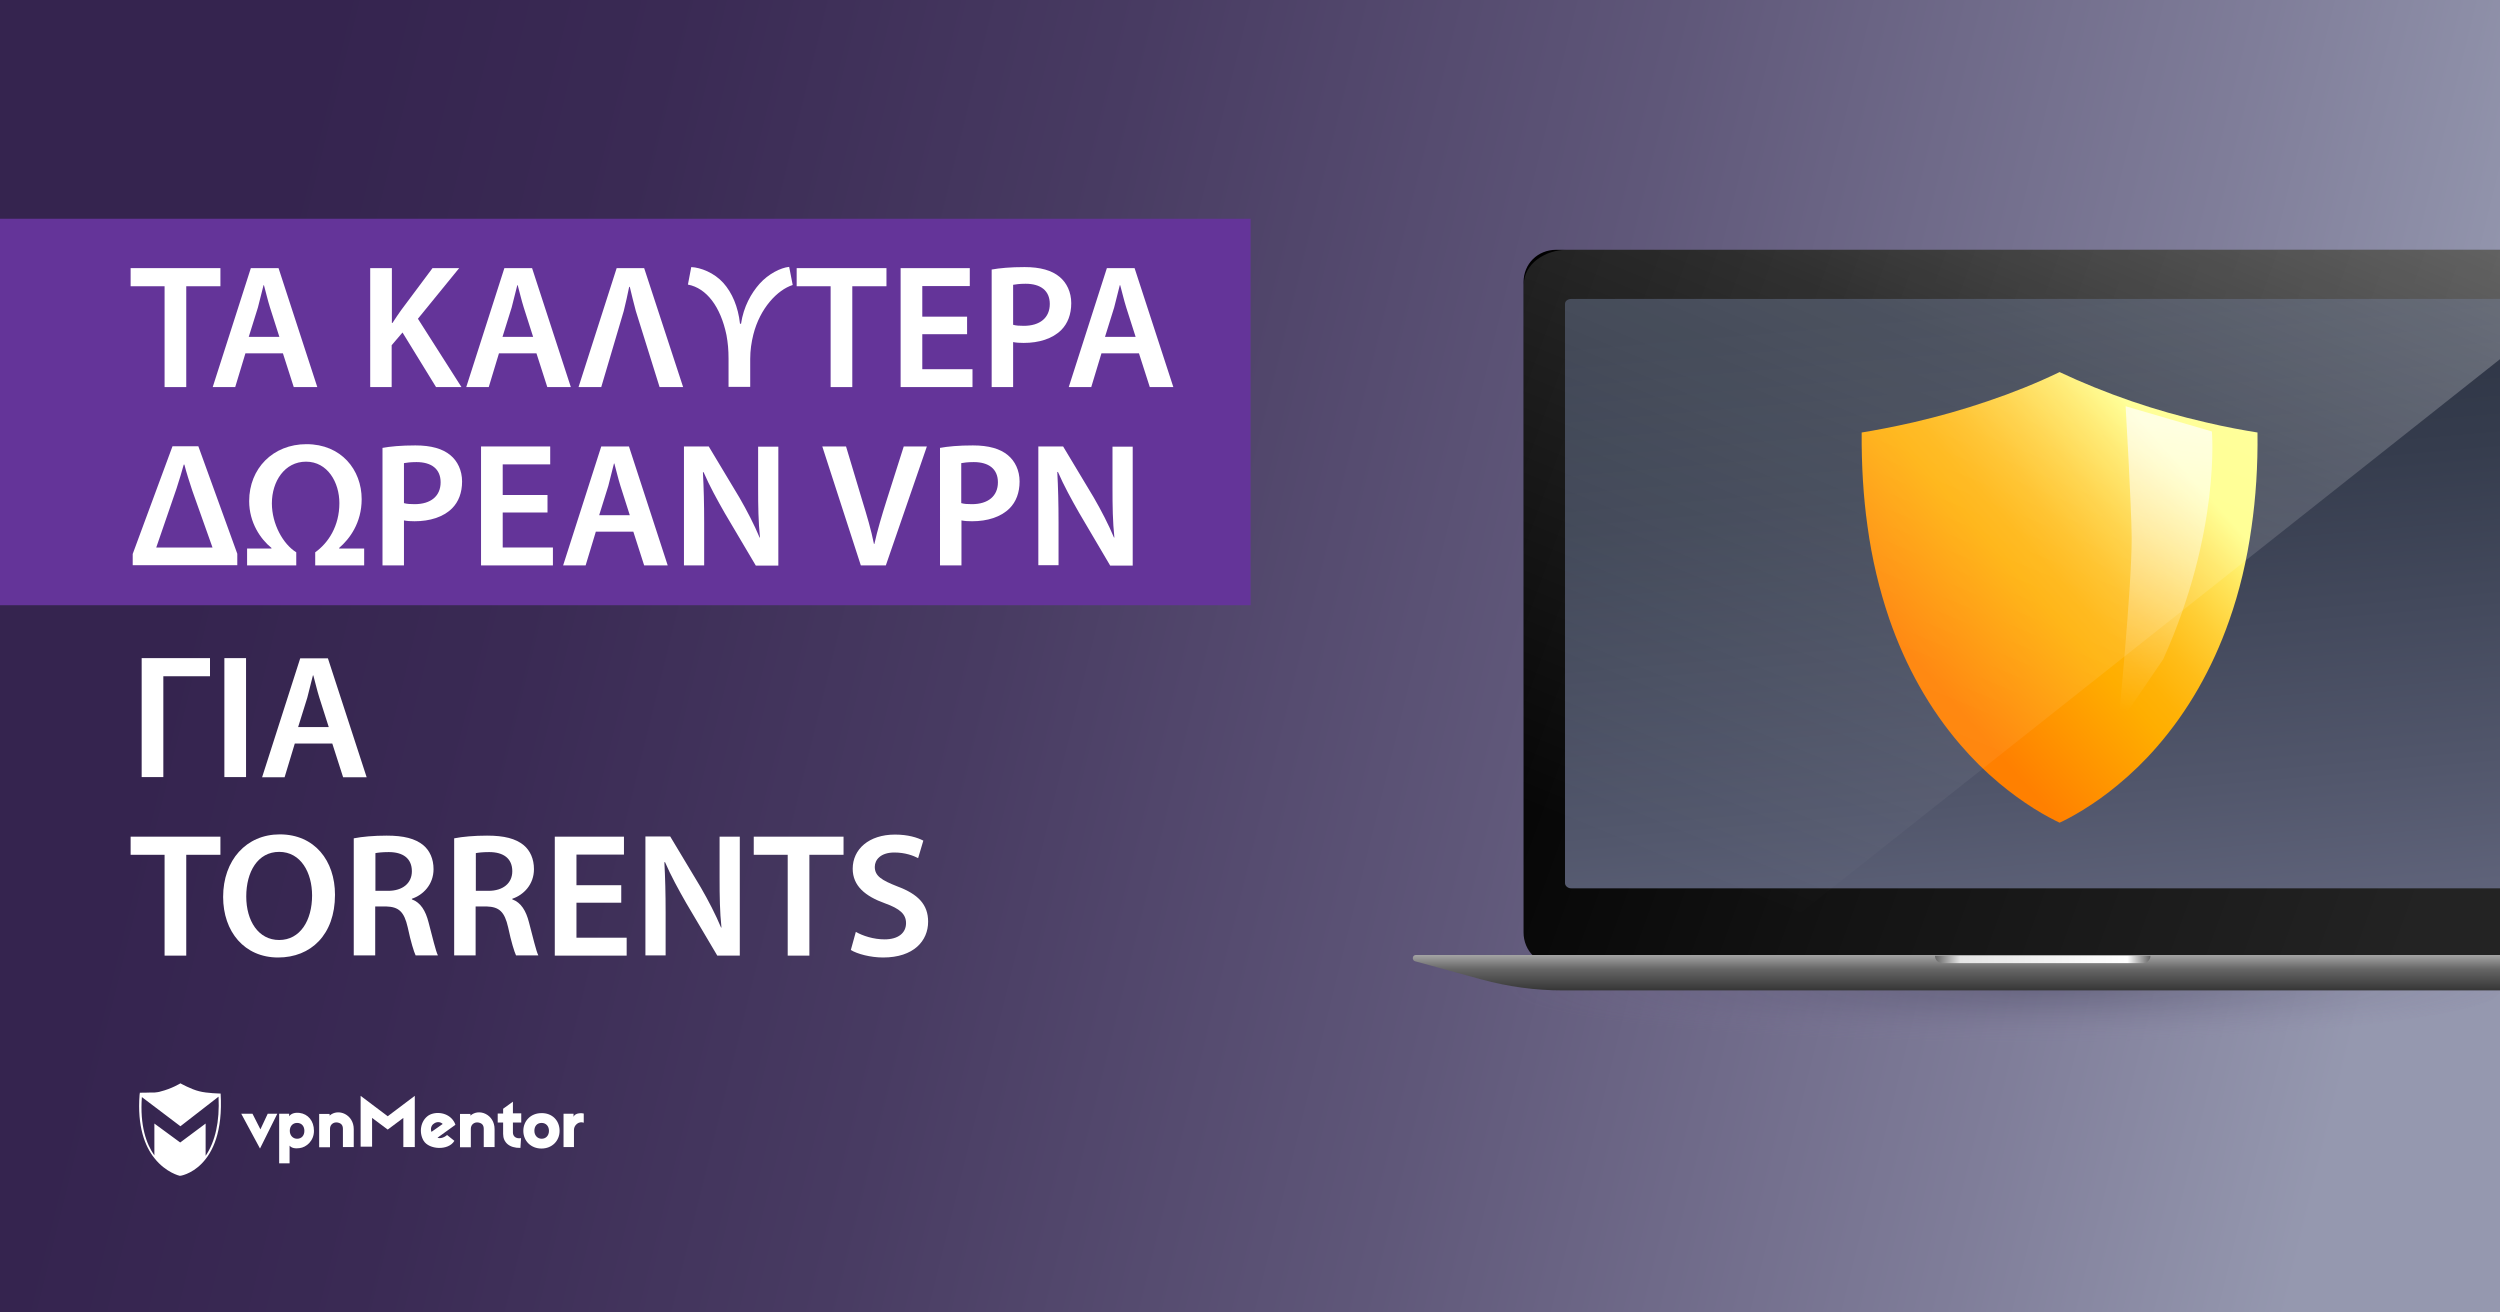
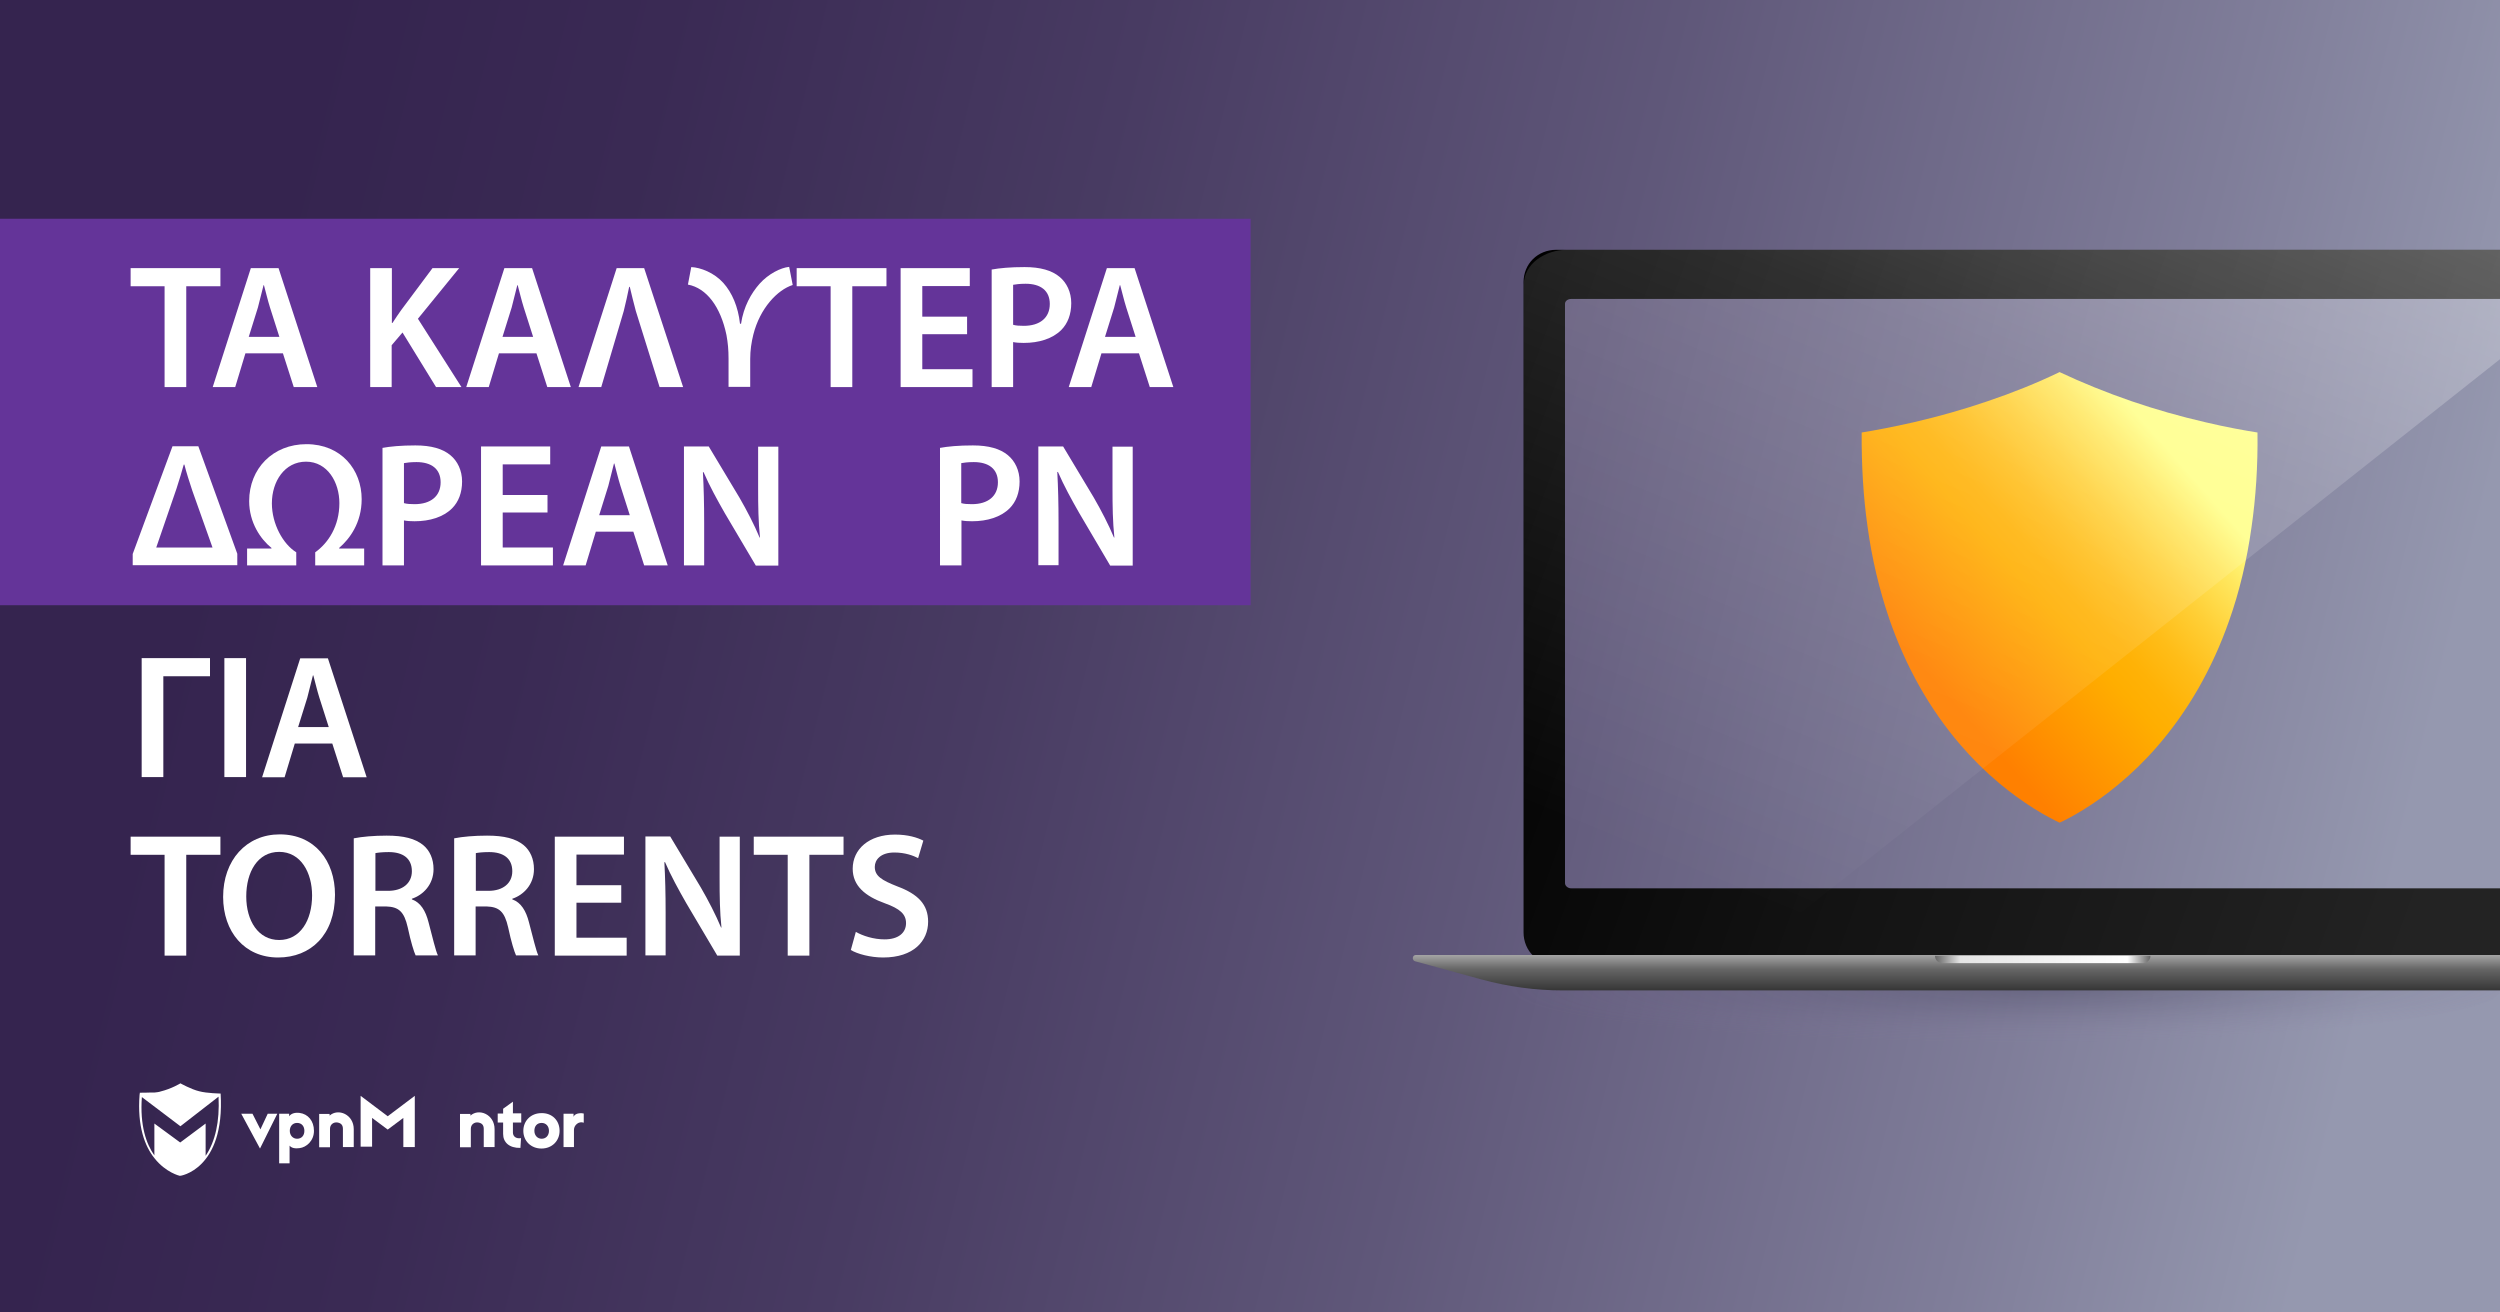
<svg xmlns="http://www.w3.org/2000/svg" version="1.1" id="Layer_1" x="0px" y="0px" viewBox="0 0 1200 630" enable-background="new 0 0 1200 630" xml:space="preserve">
  <rect x="0" y="0" width="1200" height="630" fill="#333333" stroke="none" />
  <linearGradient id="SVGID_1_" gradientUnits="userSpaceOnUse" x1="108.079" y1="436.198" x2="1143.027" y2="181.211" gradientTransform="matrix(1 0 0 -1 0 630)">
    <stop offset="0" style="stop-color:#35244F" />
    <stop offset="0.154" style="stop-color:#3A2A54" />
    <stop offset="0.359" style="stop-color:#483B62" />
    <stop offset="0.594" style="stop-color:#5F5779" />
    <stop offset="0.848" style="stop-color:#7F7D99" />
    <stop offset="1" style="stop-color:#9598AF" />
  </linearGradient>
  <rect fill="url(#SVGID_1_)" width="1200" height="630" />
  <g>
    <rect y="105" fill="#643499" width="600.3" height="185.5" />
    <g>
      <path fill="#FFFFFF" d="M79,137.4H62.7v-8.7h43.1v8.7H89.4v48.4H79V137.4z" />
      <path fill="#FFFFFF" d="M117.8,169.6l-4.9,16.2h-10.8l18.3-57.1h13.3l18.6,57.1H141l-5.2-16.2H117.8z M134.1,161.7l-4.5-14.1    c-1.1-3.5-2-7.4-2.9-10.7h-0.2c-0.8,3.3-1.8,7.3-2.7,10.7l-4.4,14.1H134.1z" />
      <path fill="#FFFFFF" d="M177.8,128.7h10.3v26.3h0.3c1.4-2.2,2.8-4.2,4.2-6.2l15-20.1h12.8L200.6,153l20.9,32.8h-12.2l-16.1-26.2    l-5.2,6.1v20.1h-10.3V128.7z" />
      <path fill="#FFFFFF" d="M239.5,169.6l-4.9,16.2h-10.8l18.3-57.1h13.3l18.6,57.1h-11.3l-5.2-16.2H239.5z M255.9,161.7l-4.5-14.1    c-1.1-3.5-2-7.4-2.9-10.7h-0.2c-0.8,3.3-1.8,7.3-2.7,10.7l-4.4,14.1H255.9z" />
      <path fill="#FFFFFF" d="M316.6,185.8l-11.4-36.5c-1.1-4-2-7.9-2.9-11.6h-0.3c-0.8,3.8-1.6,7.7-2.6,11.6l-10.8,36.5h-10.9    l18.3-57.1h13.2l18.7,57.1H316.6z" />
      <path fill="#FFFFFF" d="M331.8,128.2c4.5,0.2,11,2.7,15.4,7.6c4.2,4.7,7.1,11.4,8,19.6h0.5c1.2-8.2,4.9-14.7,8.9-19.2    c4.2-4.7,10.1-7.7,14.2-8.1l1.7,8.7c-7.3,2.3-15.7,11.1-18.9,23.8c-0.9,3.6-1.5,7.5-1.5,11.7v13.4h-10.4v-13.5    c0-4.2-0.3-7.6-1-11.4c-2.8-13.5-9.5-22.5-18.5-24.2L331.8,128.2z" />
      <path fill="#FFFFFF" d="M398.7,137.4h-16.3v-8.7h43.1v8.7h-16.4v48.4h-10.4V137.4z" />
      <path fill="#FFFFFF" d="M464.2,160.4h-21.5v16.8h24.1v8.6h-34.5v-57.1h33.2v8.6h-22.8V152h21.5V160.4z" />
      <path fill="#FFFFFF" d="M475.9,129.4c3.8-0.7,9-1.2,15.9-1.2c7.6,0,13.1,1.6,16.8,4.7c3.4,2.8,5.6,7.3,5.6,12.6    c0,5.4-1.7,9.8-4.8,12.9c-4.2,4.2-10.7,6.2-18,6.2c-1.9,0-3.6-0.1-5.1-0.4v21.6h-10.3V129.4z M486.3,155.9c1.4,0.4,3,0.5,5.1,0.5    c7.8,0,12.5-3.9,12.5-10.5c0-6.4-4.4-9.7-11.6-9.7c-2.9,0-4.9,0.3-6,0.5V155.9z" />
      <path fill="#FFFFFF" d="M528.7,169.6l-4.9,16.2H513l18.3-57.1h13.3l18.6,57.1h-11.3l-5.2-16.2H528.7z M545.1,161.7l-4.5-14.1    c-1.1-3.5-2-7.4-2.9-10.7h-0.2c-0.8,3.3-1.8,7.3-2.7,10.7l-4.4,14.1H545.1z" />
      <path fill="#FFFFFF" d="M63.7,265.9l19.1-51.7h12.4l18.7,51.6v5.5H63.7V265.9z M102,262.8l-9.7-27.3c-1.3-3.9-2.9-8.9-3.8-12.5    h-0.3c-0.8,2.9-2.2,7.7-3.5,11.6L75,262.8H102z" />
      <path fill="#FFFFFF" d="M162.9,263.3h11.9v8.1h-23.5v-6.3c6.3-4.5,11.6-12.6,11.6-23.6c0-10-5.7-19.9-16-19.9    c-10.3,0-16.4,9.5-16.4,20c0,10,5.4,19.6,11.7,23.5v6.3h-23.6v-8.1h11.7v-0.3c-5.2-4.2-10.7-12.1-10.7-22.5    c0-15.6,11.4-27.3,27.5-27.3c16.7,0,26.5,12.3,26.5,26.4c0,11.4-5.8,19.1-10.8,23.4V263.3z" />
      <path fill="#FFFFFF" d="M183.5,215c3.8-0.7,9-1.2,15.9-1.2c7.6,0,13.1,1.6,16.8,4.7c3.4,2.8,5.6,7.3,5.6,12.6    c0,5.4-1.7,9.8-4.8,12.9c-4.2,4.2-10.7,6.2-18,6.2c-1.9,0-3.6-0.1-5.1-0.4v21.6h-10.3V215z M193.9,241.5c1.4,0.4,3,0.5,5.1,0.5    c7.8,0,12.5-3.9,12.5-10.5c0-6.4-4.4-9.7-11.6-9.7c-2.9,0-4.9,0.3-6,0.5V241.5z" />
      <path fill="#FFFFFF" d="M262.8,246h-21.5v16.8h24.1v8.6h-34.5v-57.1h33.2v8.6h-22.8v14.7h21.5V246z" />
      <path fill="#FFFFFF" d="M286,255.2l-4.9,16.2h-10.8l18.3-57.1h13.3l18.6,57.1h-11.3l-5.2-16.2H286z M302.3,247.3l-4.5-14.1    c-1.1-3.5-2-7.4-2.9-10.7h-0.2c-0.8,3.3-1.8,7.3-2.7,10.7l-4.4,14.1H302.3z" />
      <path fill="#FFFFFF" d="M328.3,271.4v-57.1h11.9l14.7,24.5c3.7,6.4,7.1,13,9.7,19.2h0.2c-0.8-7.6-0.9-15-0.9-23.7v-19.9h9.7v57.1    h-10.8l-14.9-25.2c-3.6-6.3-7.4-13.2-10.2-19.7l-0.3,0.1c0.4,7.4,0.6,14.9,0.6,24.3v20.4H328.3z" />
-       <path fill="#FFFFFF" d="M413.2,271.4l-18.5-57.1h11.4l7.8,26c2.2,7.2,4.2,13.8,5.6,20.8h0.2c1.5-6.8,3.6-13.7,5.8-20.7l8.3-26.1    h11.1l-19.7,57.1H413.2z" />
      <path fill="#FFFFFF" d="M451.1,215c3.8-0.7,9-1.2,15.9-1.2c7.6,0,13.1,1.6,16.8,4.7c3.4,2.8,5.6,7.3,5.6,12.6    c0,5.4-1.7,9.8-4.8,12.9c-4.2,4.2-10.7,6.2-18,6.2c-1.9,0-3.6-0.1-5.1-0.4v21.6h-10.3V215z M461.4,241.5c1.4,0.4,3,0.5,5.1,0.5    c7.8,0,12.5-3.9,12.5-10.5c0-6.4-4.4-9.7-11.6-9.7c-2.9,0-4.9,0.3-6,0.5V241.5z" />
      <path fill="#FFFFFF" d="M498.4,271.4v-57.1h11.9l14.7,24.5c3.7,6.4,7.1,13,9.7,19.2h0.2c-0.8-7.6-0.9-15-0.9-23.7v-19.9h9.7v57.1    h-10.8L518,246.2c-3.6-6.3-7.4-13.2-10.2-19.7l-0.3,0.1c0.4,7.4,0.6,14.9,0.6,24.3v20.4H498.4z" />
      <path fill="#FFFFFF" d="M100.8,315.9v8.7H78.4v48.4H68v-57.1H100.8z" />
      <path fill="#FFFFFF" d="M118.1,315.9v57.1h-10.4v-57.1H118.1z" />
      <path fill="#FFFFFF" d="M141.5,356.9l-4.9,16.2h-10.8l18.3-57.1h13.3l18.6,57.1h-11.3l-5.2-16.2H141.5z M157.8,349l-4.5-14.1    c-1.1-3.5-2-7.4-2.9-10.7h-0.2c-0.8,3.3-1.8,7.3-2.7,10.7l-4.4,14.1H157.8z" />
      <path fill="#FFFFFF" d="M79,410.3H62.7v-8.7h43.1v8.7H89.4v48.4H79V410.3z" />
      <path fill="#FFFFFF" d="M160.8,429.5c0,19.2-11.6,30.1-27.3,30.1c-16.2,0-26.4-12.4-26.4-29.1c0-17.6,11.1-30,27.2-30    C151,400.5,160.8,413.1,160.8,429.5z M118.2,430.3c0,11.7,5.8,20.9,15.8,20.9c10.1,0,15.8-9.4,15.8-21.4    c0-10.8-5.3-20.9-15.8-20.9C123.7,408.9,118.2,418.5,118.2,430.3z" />
      <path fill="#FFFFFF" d="M169.8,402.4c4-0.8,9.7-1.3,15.8-1.3c8.2,0,13.7,1.4,17.6,4.6c3.1,2.6,4.9,6.6,4.9,11.5    c0,7.4-5,12.4-10.4,14.2v0.3c4.2,1.5,6.6,5.5,8,11c1.9,7.1,3.4,13.7,4.5,15.9h-10.7c-0.8-1.7-2.3-6.4-3.8-13.5    c-1.7-7.5-4.3-9.8-10.3-10h-5.3v23.5h-10.3V402.4z M180.1,427.6h6.2c7,0,11.4-3.7,11.4-9.4c0-6.2-4.3-9.2-11.1-9.2    c-3.3,0-5.4,0.3-6.4,0.5V427.6z" />
      <path fill="#FFFFFF" d="M218,402.4c4-0.8,9.7-1.3,15.8-1.3c8.2,0,13.7,1.4,17.6,4.6c3.1,2.6,4.9,6.6,4.9,11.5    c0,7.4-5,12.4-10.4,14.2v0.3c4.2,1.5,6.6,5.5,8,11c1.9,7.1,3.4,13.7,4.5,15.9h-10.7c-0.8-1.7-2.3-6.4-3.8-13.5    c-1.7-7.5-4.3-9.8-10.3-10h-5.3v23.5H218V402.4z M228.3,427.6h6.2c7,0,11.4-3.7,11.4-9.4c0-6.2-4.3-9.2-11.1-9.2    c-3.3,0-5.4,0.3-6.4,0.5V427.6z" />
-       <path fill="#FFFFFF" d="M298.2,433.3h-21.5v16.8h24.1v8.6h-34.5v-57.1h33.2v8.6h-22.8v14.7h21.5V433.3z" />
+       <path fill="#FFFFFF" d="M298.2,433.3h-21.5v16.8h24.1v8.6h-34.5v-57.1h33.2v8.6h-22.8v14.7h21.5V433.3" />
      <path fill="#FFFFFF" d="M309.8,458.6v-57.1h11.9l14.7,24.5c3.7,6.4,7.1,13,9.7,19.2h0.2c-0.8-7.6-0.9-15-0.9-23.7v-19.9h9.7v57.1    h-10.8l-14.9-25.2c-3.6-6.3-7.4-13.2-10.2-19.7l-0.3,0.1c0.4,7.4,0.6,14.9,0.6,24.3v20.4H309.8z" />
      <path fill="#FFFFFF" d="M378.1,410.3h-16.3v-8.7h43.1v8.7h-16.4v48.4h-10.4V410.3z" />
      <path fill="#FFFFFF" d="M410.8,447.3c3.3,1.9,8.5,3.6,13.8,3.6c6.6,0,10.3-3.1,10.3-7.8c0-4.3-2.9-6.9-10.1-9.5    c-9.5-3.4-15.5-8.4-15.5-16.6c0-9.4,7.8-16.4,20.3-16.4c6.2,0,10.7,1.4,13.6,2.9l-2.5,8.4c-2.1-1.1-6.1-2.7-11.4-2.7    c-6.6,0-9.4,3.5-9.4,6.9c0,4.4,3.3,6.4,10.9,9.4c9.9,3.7,14.7,8.7,14.7,16.9c0,9.2-6.9,17.2-21.6,17.2c-6.1,0-12.4-1.7-15.5-3.6    L410.8,447.3z" />
    </g>
  </g>
  <g>
    <g>
      <path fill="#FFFFFF" d="M124.8,551.3l-9-16.7h5.4l3.8,7.5l3.5-7.5h4.6L124.8,551.3z" />
      <path fill="#FFFFFF" d="M150.7,542.8c0,4.8-3.6,7.9-6.9,8.3c-2,0.3-3.9,0-4.8-1.2v8.5h-5v-23.8h4.8v1.2c0.9-1.3,2.8-1.9,5-1.6    C147.8,534.7,150.7,538,150.7,542.8z M139.1,542.8c0,2.2,1.5,3.8,3.5,3.8c2.2,0,3.5-1.6,3.5-3.8s-1.3-3.8-3.5-3.8    C140.5,539,139.1,540.6,139.1,542.8z" />
      <path fill="#FFFFFF" d="M169.8,542v8.6h-5.2v-8.7c0-1.9-0.9-2.8-2.6-3.1s-3.6,0.8-3.6,3v8.9h-5.2v-16h5v0.8    C162.3,531.8,169.8,534.9,169.8,542z" />
      <path fill="#FFFFFF" d="M199.1,550.6h-5.5v-14l-7.5,5.6l-7.5-5.6v13.8h-5.5V526l13,9.8l13-9.8V550.6L199.1,550.6z" />
-       <path fill="#FFFFFF" d="M217.8,538.2c0.3,0.4,0.7,1.3,0.8,1.7l-8.6,6.2c1.1,0.5,3,0.1,4.6-1.3l3.5,2.8c-2.8,4.8-12.2,4.3-14.8-0.1    c-2.3-3.9-1.5-9.5,2.4-12.1C209.1,533.3,215.1,533.9,217.8,538.2z M207.1,543.3l5.4-3.8c-1.2-1.2-3.1-1.1-4.3-0.1    C207.1,540.1,206.5,541.7,207.1,543.3z" />
      <path fill="#FFFFFF" d="M250.2,538.8h-4v4.8c0,1.9,1.5,3.1,3.9,2.7l-0.3,4.7c-5.4,0.1-8.3-2.7-8.3-6.7v-5.5h-2.6v-4.3h2.6v-2.3    l4.7-3.4v5.6h4L250.2,538.8L250.2,538.8z" />
      <path fill="#FFFFFF" d="M268.6,542.8c0,4.8-3.6,8.5-8.7,8.5c-5,0-8.7-3.6-8.7-8.5c0-4.8,3.6-8.5,8.7-8.5    C265,534.2,268.6,537.8,268.6,542.8z M256.5,542.8c0,2.2,1.5,3.8,3.5,3.8s3.5-1.5,3.5-3.8S262,539,260,539    C257.8,539,256.5,540.5,256.5,542.8z" />
      <path fill="#FFFFFF" d="M280.2,534.5v4.4c-2.4-0.9-4.7,1.2-4.7,3.4v8.3h-5v-16h4.8v1.5C276.1,533.9,279.8,534.3,280.2,534.5z" />
      <path fill="#FFFFFF" d="M237.4,542v8.6h-5.2v-8.7c0-1.9-0.9-2.8-2.6-3.1s-3.6,0.8-3.6,3v8.9h-5.2v-16h5v0.8    C229.9,531.8,237.4,534.9,237.4,542z" />
      <path fill="#FFFFFF" d="M105.9,524.9c0,0-6.6-0.1-10.3-1.1c-3.8-0.9-9-3.8-9-3.8l0,0l0,0c0,0-4.2,2.6-9.5,3.9    c-0.8,0.3-1.9,0.4-2.8,0.5c0,0,0,0-0.1,0c-0.3,0-0.4,0-0.7,0c-0.1,0-0.1,0-0.3,0c-0.1,0-0.3,0-0.4,0c-2.3,0.1-4.6,0.1-5.4,0.1    c-0.1,0-0.3,0-0.3,0l0,0l0,0c0,0.3,0,0.7-0.1,0.9l0,0c-1.2,15.3,2.6,24.9,7.1,30.5l0,0c5.5,7,12.2,8.5,12.2,8.5l0,0l0,0    C86.2,564.6,108.1,561.5,105.9,524.9z M98.7,554.8v-15.5l-12.2,9.1l-12.4-9.1v15.3c-3.9-5.5-7-14.4-6-28l18.5,14l18.3-14.2    C105.5,538.4,103.3,548,98.7,554.8z" />
    </g>
  </g>
  <g>
    <radialGradient id="SVGID_2_" cx="940.583" cy="134.552" r="130.429" gradientTransform="matrix(-2.019 6.415522e-003 1.547461e-003 0.202 2884.946 440.761)" gradientUnits="userSpaceOnUse">
      <stop offset="0" style="stop-color:#35324C" />
      <stop offset="0.17" style="stop-color:#3B3752;stop-opacity:0.83" />
      <stop offset="0.397" style="stop-color:#4B4663;stop-opacity:0.603" />
      <stop offset="0.656" style="stop-color:#665E7F;stop-opacity:0.344" />
      <stop offset="0.938" style="stop-color:#8C7FA5;stop-opacity:6.248236e-002" />
      <stop offset="1" style="stop-color:#9587AF;stop-opacity:0" />
    </radialGradient>
    <ellipse opacity="0.3" fill="url(#SVGID_2_)" enable-background="new    " cx="915" cy="475.4" rx="285" ry="25.9" />
    <linearGradient id="SVGID_3_" gradientUnits="userSpaceOnUse" x1="958.954" y1="483.644" x2="985.017" y2="183.509" gradientTransform="matrix(1 0 0 -1 0 630)">
      <stop offset="0" style="stop-color:#2B3242" />
      <stop offset="0.284" style="stop-color:#353C4D" />
      <stop offset="0.784" style="stop-color:#51566B" />
      <stop offset="1" style="stop-color:#5F637A" />
    </linearGradient>
-     <rect x="742.3" y="136.8" fill="url(#SVGID_3_)" width="457.7" height="300" />
    <linearGradient id="SVGID_4_" gradientUnits="userSpaceOnUse" x1="708.364" y1="195.584" x2="1228.499" y2="384.898">
      <stop offset="0" style="stop-color:#000000" />
      <stop offset="0.442" style="stop-color:#131313" />
      <stop offset="0.923" style="stop-color:#232323" />
    </linearGradient>
    <path fill="url(#SVGID_4_)" d="M751.2,145.8v278.1c0,1.4,1.5,2.5,2.9,2.5H1200v36.8H747c-8.9,0-15.7-6.8-15.7-15.7v-312   c0-8.9,6.8-15.6,15.7-15.6h453v23.6H754.1C752.7,143.5,751.2,144.4,751.2,145.8z" />
    <linearGradient id="SVGID_5_" gradientUnits="userSpaceOnUse" x1="939.074" y1="458.443" x2="939.074" y2="475.416">
      <stop offset="0" style="stop-color:#A4A4A4" />
      <stop offset="0.396" style="stop-color:#666666" />
      <stop offset="1" style="stop-color:#363636" />
    </linearGradient>
    <path fill="url(#SVGID_5_)" d="M1200,458.4v17H750.2c-13.2,0-26.4-1.8-39.2-5.3l-31.8-8.7c-1.6-0.5-1.3-3,0.4-3H1200L1200,458.4z" />
    <linearGradient id="SVGID_6_" gradientUnits="userSpaceOnUse" x1="928.8" y1="460.55" x2="1032.204" y2="460.55">
      <stop offset="0" style="stop-color:#666666" />
      <stop offset="0.117" style="stop-color:#E4E4E4" />
      <stop offset="0.893" style="stop-color:#FFFFFF" />
      <stop offset="1" style="stop-color:#666666" />
    </linearGradient>
    <path fill="url(#SVGID_6_)" d="M1028.7,462.3h-96.4c-2,0-3.5-1.6-3.5-3.5l0,0h103.4l0,0C1032.3,460.7,1030.6,462.3,1028.7,462.3z" />
    <g>
      <g>
        <g>
          <linearGradient id="SVGID_7_" gradientUnits="userSpaceOnUse" x1="1040.837" y1="413.794" x2="922.757" y2="309.082" gradientTransform="matrix(1 0 0 -1 0 630)">
            <stop offset="0" style="stop-color:#FFFF85" />
            <stop offset="0.119" style="stop-color:#FFE75E" />
            <stop offset="0.264" style="stop-color:#FFCF36" />
            <stop offset="0.396" style="stop-color:#FFBD18" />
            <stop offset="0.509" style="stop-color:#FFB206" />
            <stop offset="0.591" style="stop-color:#FFAE00" />
            <stop offset="1" style="stop-color:#FF8000" />
          </linearGradient>
          <path fill="url(#SVGID_7_)" d="M893.6,207.6c6.2-1,14.8-2.6,24.9-4.9c12.1-2.8,24.1-6.2,35.5-10.1c12.2-4.1,23.8-8.8,34.6-14      c10.8,5.1,22.4,9.8,34.6,14c11.4,3.9,23.3,7.3,35.5,10.1c10.1,2.4,18.7,3.9,24.9,4.9c0.2,16-0.8,31.3-2.9,45.7      c-2.2,15.7-5.8,30.8-10.7,44.6c-8.1,23.1-19.8,43.5-34.7,60.6c-5.8,6.7-12.2,12.9-18.9,18.4c-5.3,4.4-10.9,8.4-16.6,11.9      c-4.7,2.9-8.6,4.9-11.2,6.1c-2.9-1.4-7.2-3.6-12.3-6.8c-5.7-3.6-11.2-7.6-16.6-12.1c-6.7-5.6-13-11.8-18.8-18.6      c-14.7-17.1-26.2-37.5-34.1-60.5c-4.7-13.8-8.3-28.7-10.4-44.3C894.4,238.5,893.5,223.4,893.6,207.6z" />
        </g>
        <linearGradient id="SVGID_8_" gradientUnits="userSpaceOnUse" x1="-2472.624" y1="610.548" x2="-2473.477" y2="476.358" gradientTransform="matrix(-0.992 -0.129 0.134 -1.024 -1491.624 511.122)">
          <stop offset="0" style="stop-color:#FFFFFF" />
          <stop offset="1" style="stop-color:#FFFFFF;stop-opacity:0" />
        </linearGradient>
-         <path opacity="0.7" fill="url(#SVGID_8_)" enable-background="new    " d="M1016.7,348.2l21.6-31.7     c27.7-61.2,23.4-109.4,23.4-109.4l-41.4-12.1c0,0,2.8,48.1,2.9,63.1C1023.3,281.8,1016.7,348.2,1016.7,348.2z" />
      </g>
    </g>
    <linearGradient id="SVGID_9_" gradientUnits="userSpaceOnUse" x1="1011.667" y1="42.005" x2="848.911" y2="435.511">
      <stop offset="0" style="stop-color:#FFFFFF" />
      <stop offset="0.332" style="stop-color:#FFFFFF;stop-opacity:0.515" />
      <stop offset="1" style="stop-color:#FFFFFF;stop-opacity:0" />
    </linearGradient>
    <path opacity="0.3" fill="url(#SVGID_9_)" enable-background="new    " d="M1200,119.9v52.5L863.5,438.8l-132.1,16.6V136.8   c0-10.4,10.5-16.9,20.8-16.9H1200z" />
  </g>
</svg>